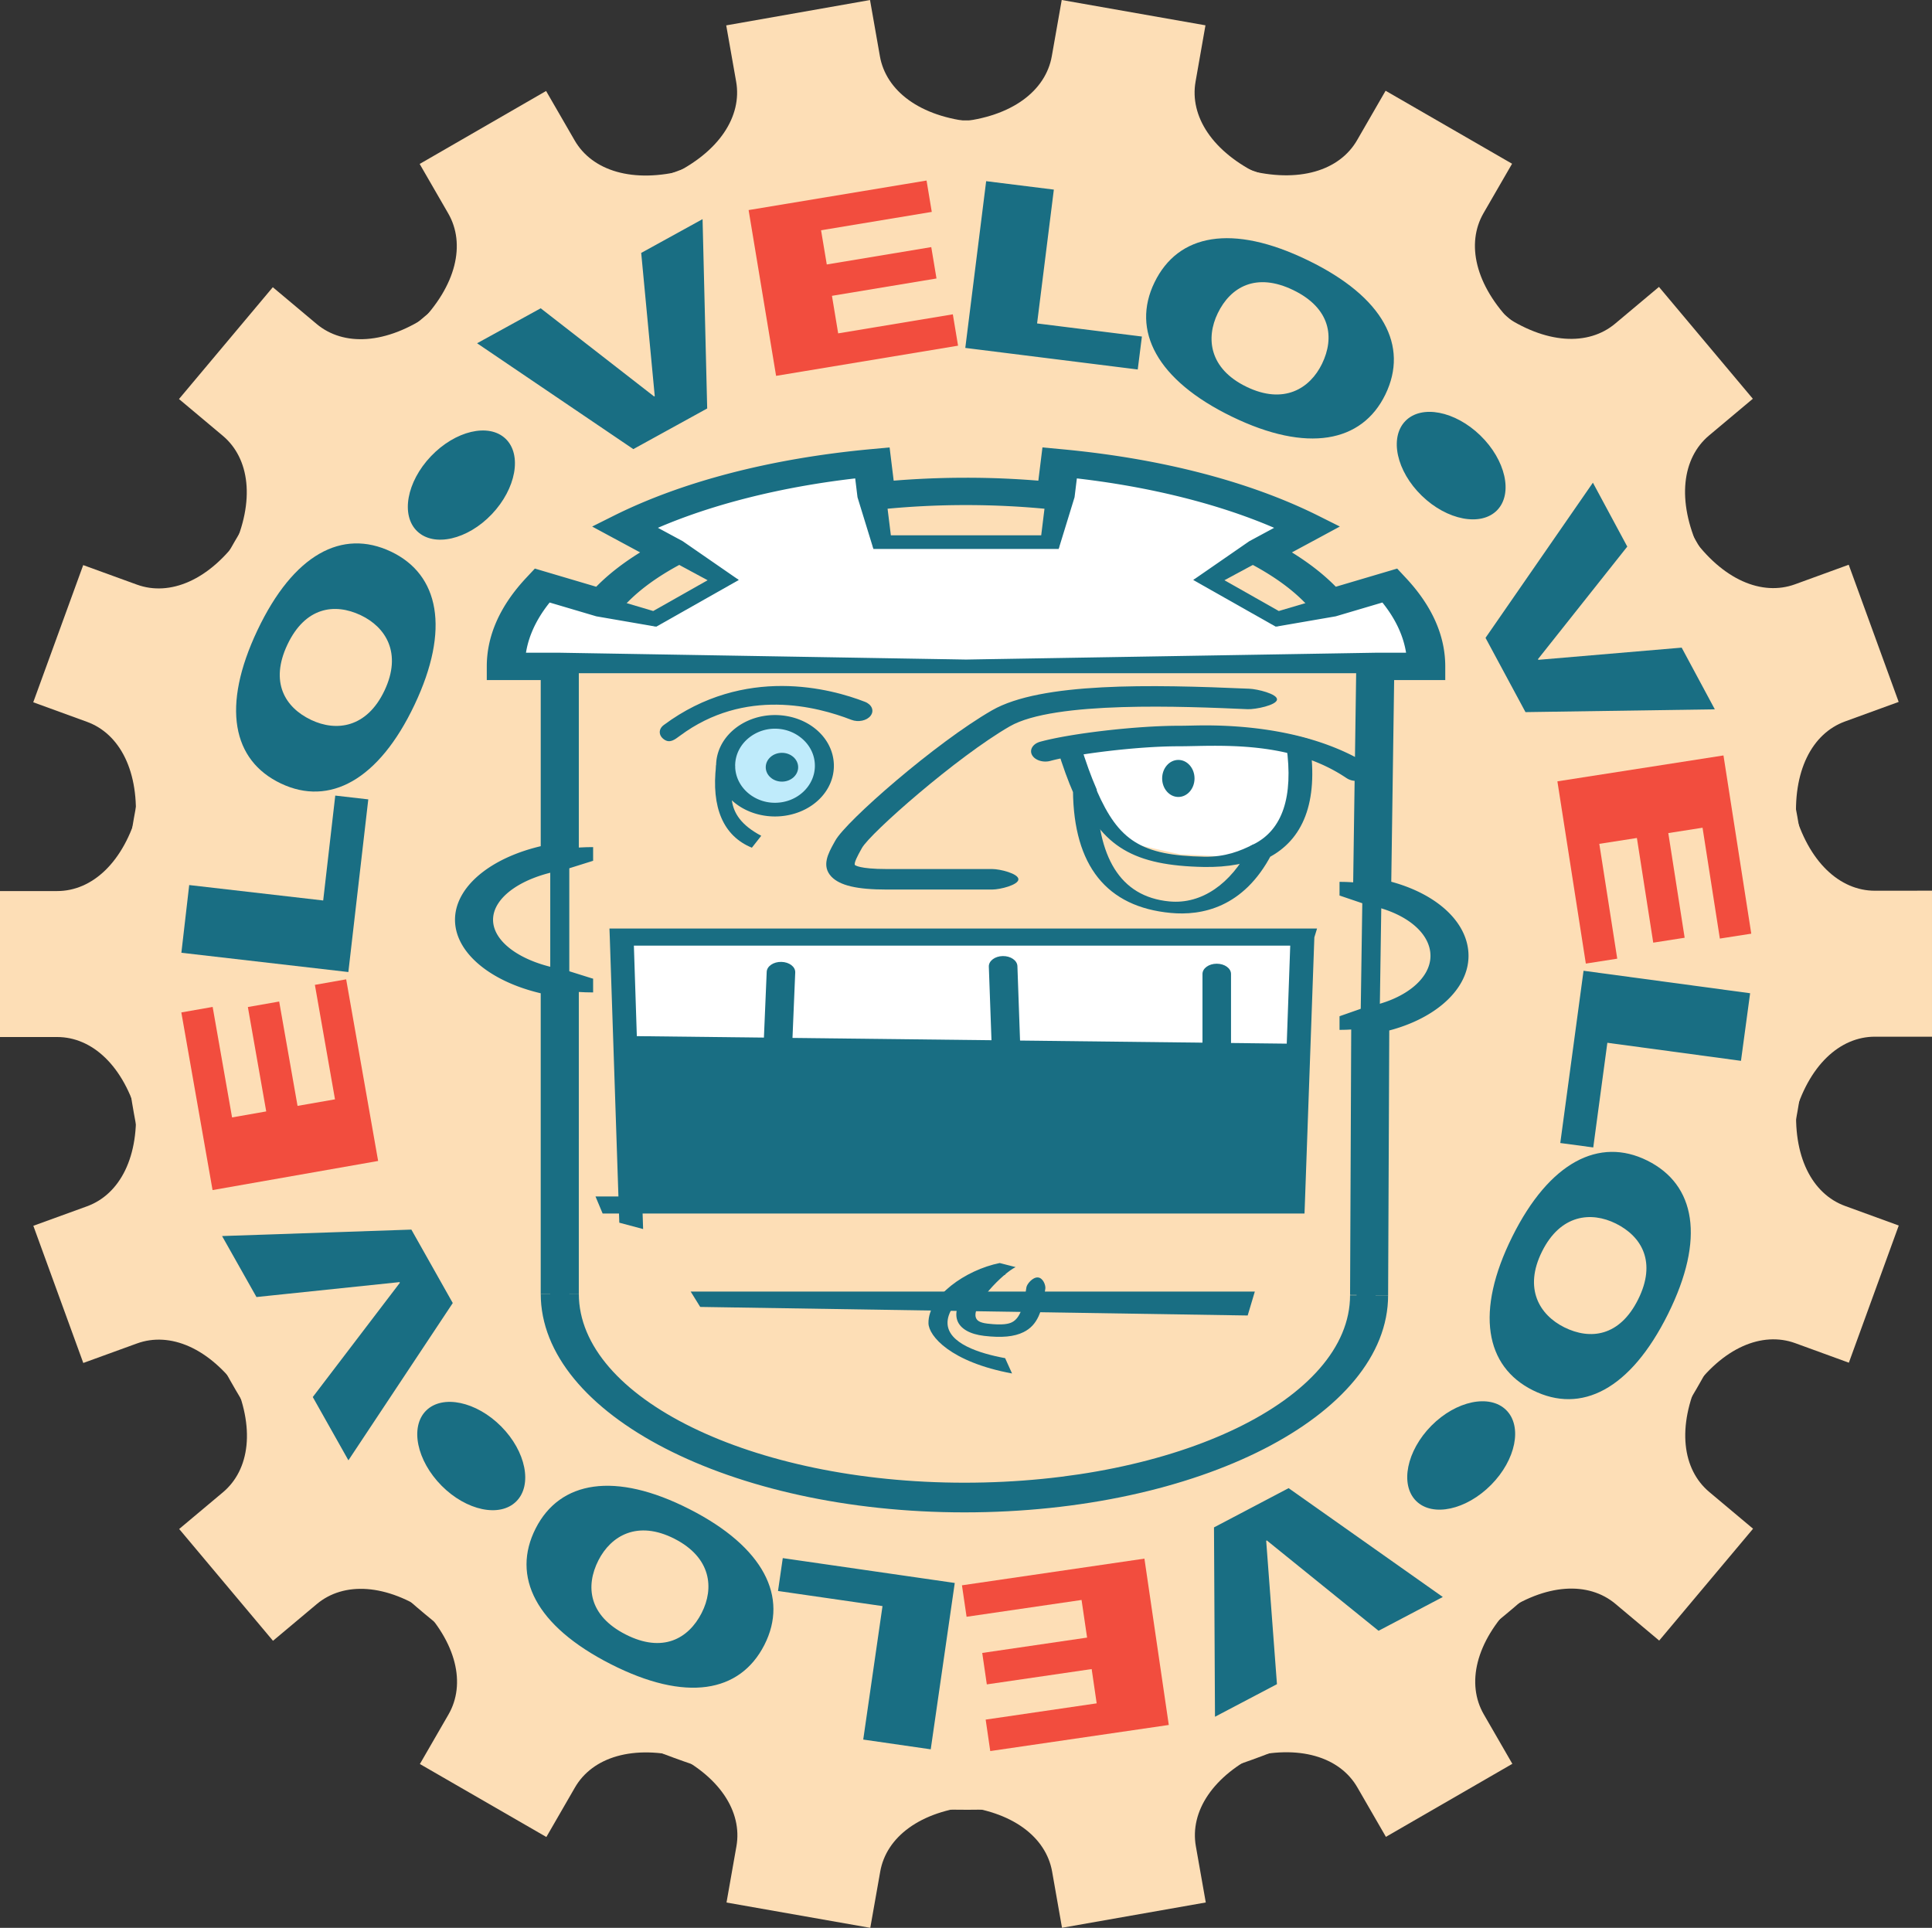
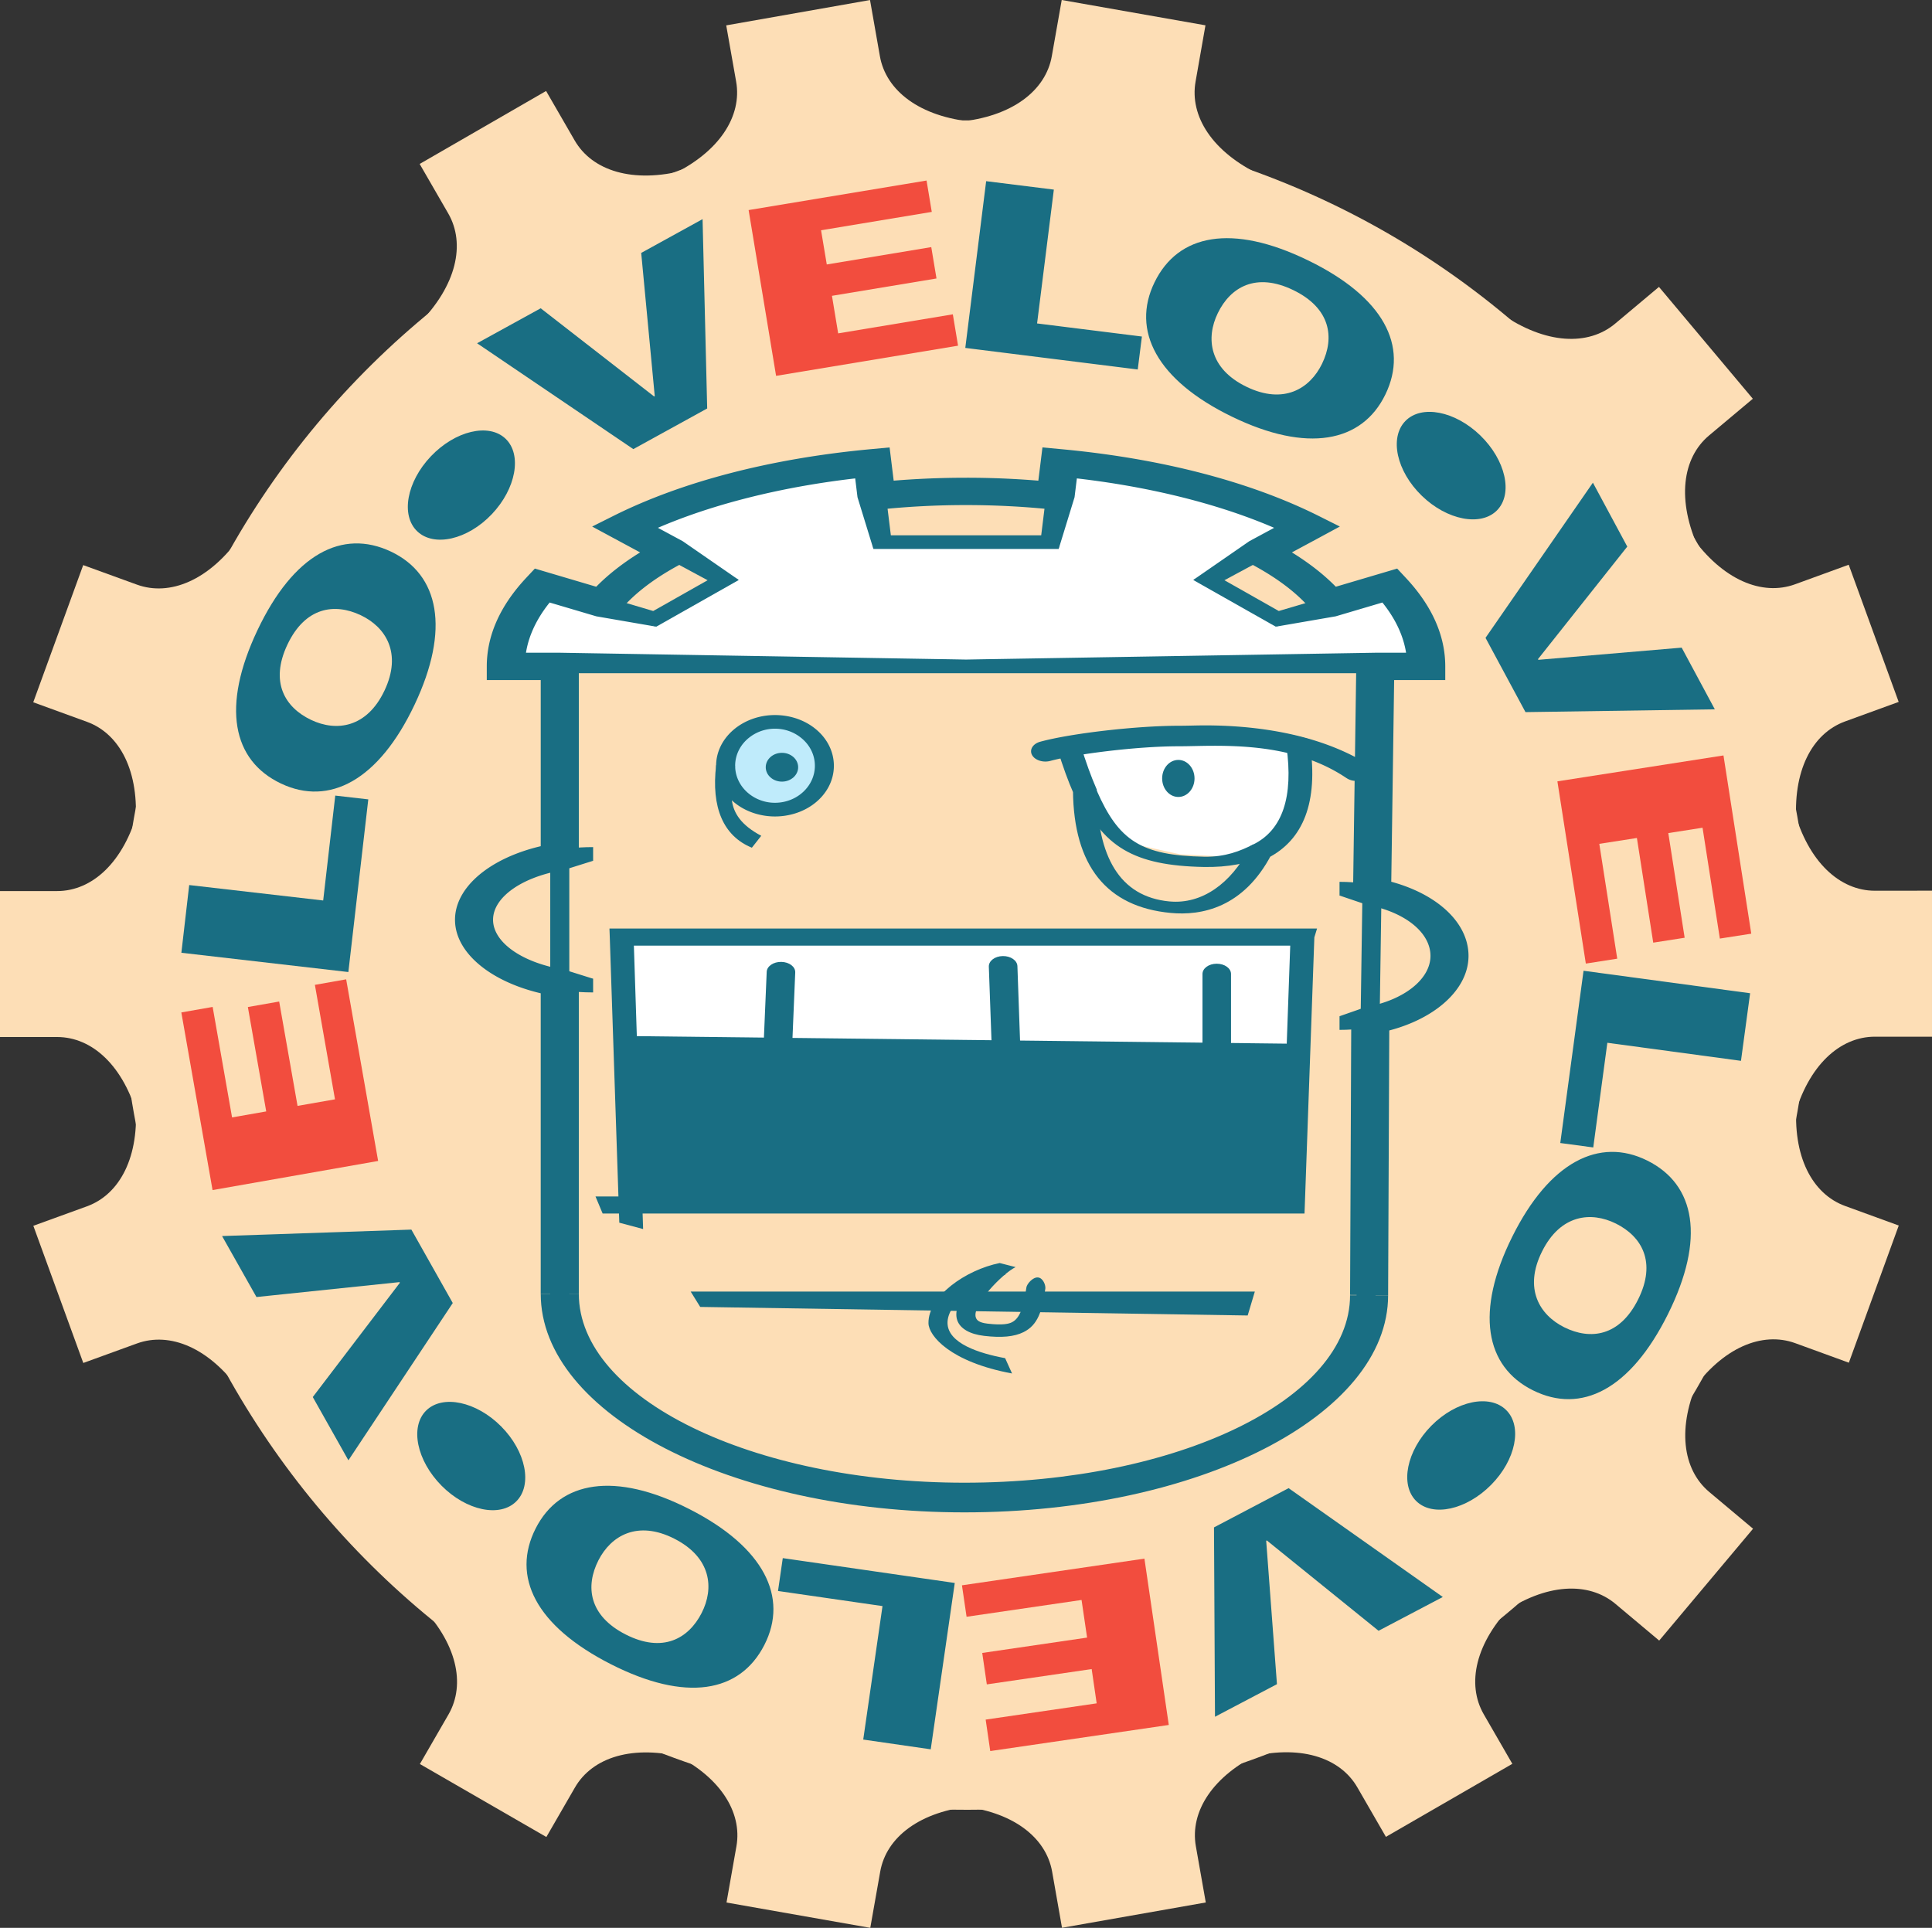
<svg xmlns="http://www.w3.org/2000/svg" width="164.816" height="164.473">
  <rect width="100%" height="100%" fill="#333333" stroke="none" />
  <path fill="#fddeb6" d="M69.867 153.293c39.188 6.91 76.559-19.258 83.469-58.445 6.91-39.188-19.258-76.563-58.45-83.47C55.7 4.469 18.329 30.638 11.419 69.825c-6.91 39.188 19.258 76.559 58.45 83.469" />
  <path fill="#fddeb6" d="M81.727 10.398c4.613-.425 7.48-2.668 8-5.601L90.574 0l12.262 2.16-.844 4.8c-.52 2.935 1.41 6.024 5.598 7.997" />
  <path fill="#fddeb6" d="M57.2 14.96c4.187-1.972 6.116-5.062 5.6-7.995l-.847-4.8L74.22.003l.844 4.797c.519 2.933 3.39 5.176 8 5.601" />
  <path fill="#fddeb6" d="M35.71 27.64c3.259-3.288 4.017-6.85 2.528-9.43l-2.437-4.222 10.785-6.226 2.437 4.218c1.489 2.582 4.954 3.707 9.43 2.528" />
-   <path fill="#fddeb6" d="M19.855 46.902c1.938-4.203 1.43-7.812-.851-9.726l-3.734-3.133 8.003-9.54 3.735 3.134c2.281 1.914 5.922 1.789 9.726-.852" />
  <path fill="#fddeb6" d="M11.543 70.43c.383-4.618-1.328-7.832-4.125-8.848l-4.582-1.668 4.262-11.703 4.578 1.664c2.797 1.02 6.176-.344 8.847-4.125" />
  <path fill="#fddeb6" d="M11.777 95.379c-1.218-4.469-3.925-6.906-6.902-6.906H0V76.02h4.875c2.977 0 5.684-2.438 6.902-6.907" />
  <path fill="#fddeb6" d="M20.535 118.742c-2.676-3.781-6.05-5.144-8.851-4.125l-4.579 1.664-4.261-11.703 4.582-1.664c2.797-1.02 4.508-4.234 4.125-8.851" />
-   <path fill="#fddeb6" d="M36.75 137.703c-3.805-2.637-7.445-2.765-9.727-.851l-3.734 3.132-8.004-9.539 3.735-3.132c2.28-1.915 2.789-5.524.847-9.727" />
  <path fill="#fddeb6" d="M58.477 149.973c-4.48-1.176-7.942-.051-9.43 2.527l-2.438 4.223-10.789-6.227 2.438-4.223c1.488-2.578.734-6.14-2.528-9.43" />
  <path fill="#fddeb6" d="M83.09 154.074c-4.613.426-7.485 2.668-8 5.602l-.848 4.797-12.265-2.16.847-4.801c.516-2.934-1.414-6.024-5.601-7.996" />
  <path fill="#fddeb6" d="M107.617 149.508c-4.187 1.976-6.117 5.066-5.601 8l.847 4.8-12.265 2.16-.844-4.796c-.52-2.934-3.39-5.18-8-5.602" />
  <path fill="#fddeb6" d="M129.105 136.828c-3.257 3.29-4.015 6.852-2.523 9.434l2.434 4.218-10.786 6.23-2.437-4.222c-1.488-2.578-4.953-3.707-9.43-2.527" />
  <path fill="#fddeb6" d="M144.965 117.563c-1.942 4.207-1.43 7.812.851 9.726l3.735 3.133-8.008 9.543-3.734-3.133c-2.282-1.914-5.922-1.789-9.727.852" />
  <path fill="#fddeb6" d="M153.273 94.035c-.382 4.617 1.329 7.832 4.13 8.852l4.577 1.668-4.257 11.703-4.578-1.668c-2.801-1.016-6.18.348-8.852 4.129" />
  <path fill="#fddeb6" d="M153.04 69.086c1.218 4.469 3.925 6.906 6.901 6.906l4.875-.004v12.457h-4.87c-2.981 0-5.688 2.438-6.907 6.907" />
  <path fill="#fddeb6" d="M144.281 45.723c2.676 3.78 6.055 5.144 8.852 4.125l4.578-1.668 4.262 11.703-4.578 1.668c-2.801 1.02-4.512 4.234-4.13 8.851" />
  <path fill="#fddeb6" d="M128.063 26.762c3.804 2.636 7.445 2.761 9.726.847l3.734-3.132 8.008 9.543-3.734 3.132c-2.281 1.914-2.79 5.52-.848 9.727" />
-   <path fill="#fddeb6" d="M106.336 14.488c4.48 1.18 7.945.055 9.434-2.527l2.433-4.219 10.79 6.227-2.438 4.219c-1.489 2.582-.73 6.144 2.527 9.433m-80.355 77.067 67.687-.422v9.07l-11.371 9.7-18.953 5.062-25.988-4.637-11.375-8.016v-10.757" />
  <path fill="#fddeb6" d="m117.2 105.426-.302-18.375c3.903-.696 6.758-2.895 6.758-5.5 0-2.574-2.781-4.754-6.605-5.477l.273-19.219h4.344c0-2.449-1.098-4.785-3.086-6.906l-5.254 1.555c-1.34-1.621-3.308-3.106-5.777-4.399l3.98-2.148c-5.48-2.734-12.828-4.7-21.133-5.473l-.347 2.836a73.218 73.218 0 0 0-7.64-.398c-2.63 0-5.188.14-7.641.398l-.348-2.836c-8.305.774-15.652 2.739-21.133 5.473l3.98 2.148c-2.468 1.293-4.437 2.778-5.777 4.399l-5.254-1.555c-1.988 2.121-3.086 4.457-3.086 6.906h4.602v16.227c-4.223.68-7.313 2.832-7.313 5.387 0 2.554 3.09 4.707 7.313 5.386l-.406 21.473 69.851.098m-71.07 4.953c0 10.281 16.215 18.648 36.144 18.648 19.93 0 36.145-8.242 36.145-18.523h-3.246c0 8.887-14.758 15.992-32.899 15.992-18.136 0-32.894-7.23-32.894-16.117h-3.25" />
  <path fill="#fddeb6" d="m55.352 53.254 5.84-3.305-4.426-2.386c-2.47 1.292-4.438 2.78-5.778 4.402l4.364 1.289m19.398-6.547h14.316l.48-3.93a73.18 73.18 0 0 0-7.64-.394c-2.629 0-5.187.137-7.64.394l.484 3.93m38.074 5.258c-1.34-1.621-3.308-3.11-5.773-4.403l-4.43 2.387 5.84 3.305 4.363-1.29M51.39 72.887l-5.683.582-5.145 2.527-.542 3.3L43 81.825l8.121 2.528.27-11.465m62.543 2.717 4.605.778 4.059 1.75.812 2.332-.539 3.496-2.707 1.363-5.957 2.328-.273-12.047" />
  <path fill="#fff" d="m110.957 63.754-8.394-1.168-10.56.777-.269 1.75 2.164 5.442 3.25 1.554 3.52.778 3.793.191 4.328-1.36 1.899-3.69.269-4.274" />
  <path fill="#bfebfb" d="m67.91 61.809-3.523-.387-1.895 1.555-.812 3.496 2.168 1.945 2.707.387 2.437-1.168 1.082-2.328-.812-2.332-1.352-1.168" />
  <path fill="#fff" d="m53.29 79.93 57.937.195-1.082 9.91-56.856-1.164V79.93m8.086-30.703-8.406-4.536c5.48-2.738 12.828-4.699 21.133-5.476l.828 6.765h14.316l.832-6.765c8.305.777 15.649 2.738 21.133 5.476l-8.41 4.536 5.84 3.304 9.62-2.847c1.985 2.12 3.087 4.453 3.087 6.902H42.832c0-2.45 1.098-4.781 3.082-6.902l9.621 2.847 5.84-3.304" />
  <path fill="#196e83" d="M108.105 73.227c3.114-1.563 4.348-4.829 3.66-9.704l-.062-.46-.61-.157c-3.347-.84-6.675-.914-9.105-.863-.52.012-1.008.02-1.437.02-2.88 0-6.824.46-9.594.914l-.988.16.219.71c.492 1.575.933 2.794 1.394 3.837l-.047-.215c.063 6.398 2.871 9.906 8.34 10.418 2.605.246 6.21-.422 8.598-5zm-8.335 3.68c-4.305-.407-6.149-3.891-6.204-9.446l-.004-.11-.046-.105c-.438-1.004-.868-2.183-1.344-3.719l-.766.871c2.598-.425 6.442-.878 9.145-.878.457 0 .96-.008 1.496-.02 2.398-.05 5.383.031 8.375.781l-.676-.613c.605 4.312-.336 7.129-2.805 8.363l-.258.133-.113.211c-1.562 2.996-4.035 4.79-6.8 4.531" />
  <path fill="#196e83" d="M106.941 72.031c-1.148.578-2.41 1.09-4.21 1.059-5.395-.102-7.293-1.371-9.165-5.63l-1.597.138c2.047 4.648 4.754 6.254 10.73 6.367 2.067.035 3.809-.293 5.172-.977l-.93-.957m7.332 15.832c2.97 0 5.782-.797 7.72-2.187 1.597-1.145 2.472-2.61 2.472-4.125 0-1.516-.875-2.98-2.473-4.13-1.937-1.39-4.75-2.187-7.719-2.187v1.168c2.54 0 4.938.672 6.57 1.848 1.29.922 1.997 2.094 1.997 3.3 0 2.84-3.84 5.15-8.567 5.15v1.163M50.598 72.27c-6.051 0-10.97 2.78-10.97 6.199 0 1.41.81 2.734 2.345 3.836 2.09 1.5 5.234 2.363 8.625 2.363V83.5c-2.965 0-5.688-.734-7.477-2.02-1.223-.878-1.871-1.918-1.871-3.011 0-1.094.648-2.133 1.871-3.012 1.79-1.285 4.512-2.02 7.477-2.02V72.27" />
-   <path fill="#196e83" d="M106.582 58.758c-8.434-.367-17.777-.559-21.957 1.844-4.79 2.753-12.465 9.464-13.367 11.117l-.117.207c-.48.87-1.078 1.949-.22 2.86.724.76 2.177 1.105 4.72 1.105h9.004c.671 0 2.234-.391 2.234-.875 0-.485-1.563-.875-2.234-.875H75.64c-2.356 0-2.7-.336-2.703-.34-.133-.14.289-.903.468-1.227l.121-.219c.684-1.253 8.121-7.8 12.621-10.39 3.797-2.184 14.934-1.695 20.286-1.461.671.027 2.464-.34 2.507-.82.04-.485-1.687-.899-2.359-.926m-32.796 1.117c-2.863-1.113-10.265-3.148-17.16 1.98-.469.348-.453.899.031 1.235.485.336.887.027 1.352-.32 5.531-4.114 11.668-2.504 14.617-1.36.59.23 1.332.074 1.648-.351.325-.426.102-.957-.488-1.184" />
  <path fill="#196e83" d="M89.61 64.914c2.12-.574 7.34-1.246 10.94-1.246.466 0 .973-.012 1.513-.023 3.667-.079 8.69-.043 12.812 2.742h.004c.488.332 1.258.312 1.719-.035.46-.352.437-.907-.051-1.239-4.727-2.855-10.695-3.3-14.555-3.218-.523.011-1.011.023-1.441.023-3.54 0-9.129.633-11.805 1.36-.629.171-.945.675-.707 1.128.238.45.942.68 1.57.508m-23.496 4.742c1.18 0 2.32-.355 3.219-1 1.148-.824 1.805-2.035 1.805-3.324 0-1.293-.657-2.504-1.805-3.328-.898-.645-2.039-1-3.219-1-2.77 0-5.023 1.941-5.023 4.328 0 1.29.66 2.5 1.805 3.324.898.645 2.043 1 3.218 1zm-3.398-4.324c0-.984.484-1.898 1.328-2.504a3.54 3.54 0 0 1 2.07-.66c.754 0 1.473.23 2.07.66.848.606 1.333 1.52 1.333 2.504 0 1.738-1.528 3.156-3.403 3.156a3.536 3.536 0 0 1-2.07-.656c-.844-.605-1.328-1.52-1.328-2.5" />
  <path fill="#196e83" d="M66.707 66.684c.762 0 1.383-.551 1.383-1.227 0-.68-.621-1.23-1.383-1.23-.766 0-1.383.55-1.383 1.23 0 .676.617 1.227 1.383 1.227m33.816 1.308c.762 0 1.38-.707 1.38-1.582 0-.87-.618-1.578-1.38-1.578-.765 0-1.382.707-1.382 1.578 0 .875.617 1.582 1.382 1.582m-39.429-2.711c-.434 3.617.62 6.051 3.047 7.04l.8-1.016c-3.48-1.832-2.441-4.137-2.23-5.926l-1.617-.098m-9.684 38.25h59.875l.027-.707.813-22.855.23-.75H51.992l.028.75.812 24.344 2.031.542-.812-24.925-1.016.746h58.074l-1.015-.746-.813 22.855 1.016-.71H50.8l.61 1.456m55.028 8.699.609-2.039H58.922l.812 1.309 46.703.73" />
  <path fill="#196e83" d="M85.746 115.871c-2.226-.41-4.883-1.266-4.914-2.992-.031-1.75 2.625-3.649 4.93-4.113l-.723-.93c-1.293.625-3.969 3.164-3.371 4.82.254.703 1.07 1.172 2.289 1.313 1.5.176 2.566.074 3.36-.32 1.21-.602 1.59-1.77 1.859-3.711.039-.293-.196-.926-.64-.954-.446-.027-.938.567-.977.856-.215 1.52-.504 2.605-1.227 2.965-.254.129-.75.277-2.086.12-.746-.085-.922-.308-.996-.515-.379-1.047 2.3-3.781 3.39-4.308l-1.355-.348c-2.91.586-6.117 2.84-6.078 5.137.02 1.078 1.871 3.312 7.129 4.285m24.23-28.129-57.125-.66.54 14.168 56.046-.164.54-13.344" />
  <path fill="#196e83" d="M105.016 90.207v-7.113c0-.485-.543-.875-1.22-.875-.671 0-1.214.39-1.214.875v7.113c0 .48.543.875 1.215.875.676 0 1.219-.394 1.219-.875m-17.953-.18-.27-7.609c-.02-.48-.578-.863-1.25-.852-.672.012-1.203.414-1.188.899l.274 7.61c.016.48.574.862 1.246.85.672-.01 1.207-.413 1.188-.898m-19.493-.613.27-6.45c.02-.484-.508-.886-1.18-.901-.672-.016-1.234.367-1.254.847l-.273 6.453c-.02.48.508.887 1.18.899.675.015 1.234-.364 1.257-.848M46.941 56.855v54.641h1.625v-54.64h-1.625m70.395 54.648.8-54.645-1.624-.011-.801 54.644 1.625.012" />
  <path fill="#196e83" d="m118.418 110.504.102-23.438-1.23 1.118c4.702-.84 7.987-3.567 7.987-6.633 0-3.067-3.136-5.719-7.812-6.606l1.21 1.14.274-19.218-1.625 1.153h5.969v-1.165c0-2.632-1.133-5.171-3.363-7.554l-.739-.793-1.226.363-5.254 1.555 2.016.484c-1.446-1.742-3.536-3.34-6.215-4.75l.015 1.875 3.98-2.144 1.794-.97-1.84-.921c-5.856-2.922-13.41-4.883-21.856-5.672l-1.675-.156-.149 1.21-.351 2.837 1.855-1.051a74.844 74.844 0 0 0-7.875-.41c-2.652 0-5.3.137-7.875.41l1.852 1.05-.348-2.835-.148-1.211-1.68.156c-8.441.79-15.996 2.75-21.852 5.672l-1.843.922 1.796.969 3.98 2.144.017-1.875c-2.68 1.41-4.77 3.008-6.215 4.75l2.015-.484-5.254-1.555-1.226-.363-.742.793c-2.227 2.383-3.36 4.922-3.36 7.554v1.165h6.227l-1.625-1.165v16.227l1.27-1.14c-5.055.816-8.583 3.5-8.583 6.527s3.528 5.71 8.582 6.523l-1.27-1.144v26.53l3.25.024V83.867l1.22-.367-2.489-.781c-3.558-.574-6.047-2.32-6.047-4.25 0-1.93 2.489-3.676 6.047-4.25l2.489-.781-1.22-.356V56.855l33.032-.585-34.656-.583h-4.602l1.625 1.168c0-2.16.946-4.265 2.809-6.253l-1.969.425 5.254 1.555 5.113.883-3.097-1.363c1.218-1.473 3.015-2.836 5.34-4.055l4.8 1.433-4.785-3.308-3.976-2.145-.051 1.891c5.351-2.676 12.601-4.55 20.418-5.277l-1.828-1.055.347 2.836 1.356 4.41.5-3.36a71.138 71.138 0 0 1 7.402-.382c2.496 0 4.985.129 7.403.383l.5 3.359 1.355-4.41.348-2.836-1.828 1.055c7.816.726 15.066 2.601 20.414 5.277l-.047-1.89-3.977 2.144-4.785 3.308 4.8-1.433c2.325 1.219 4.122 2.582 5.337 4.055l-3.094 1.363 5.113-.883 5.254-1.555-1.969-.425c1.864 1.988 2.809 4.093 2.809 6.253l1.625-1.167h-4.344l-34.914.582 33.29.574-.274 19.218-1.153.34 2.364.801c3.226.61 5.394 2.356 5.394 4.348s-2.273 3.789-5.523 4.367l-2.235.781 1 .336-.101 23.442 3.246.027" />
  <path fill="#196e83" d="m51.184 52.043 4.363 1.293.437.129.375-.211 5.84-3.305.828-.469-.843-.453-4.43-2.39-.973.933 4.426 2.387-.016-.922-5.84 3.305.813-.082-4.363-1.293-.617 1.078m22.776-9.672.481 3.93.067.531h15.804l.067-.531.48-3.93-1.617-.101-.484 3.93.808-.532H75.254l.809.531-.485-3.93-1.617.102m33.102 4.266-4.426 2.39-.844.453.828.47 5.84 3.304.375.21.437-.128 4.364-1.293-.617-1.078-4.364 1.293.809.082-5.836-3.305-.016.922 4.426-2.387-.976-.933m14.605 9.633H43.152v1.167h78.516V56.27m-75.539 54.109c0 10.281 16.215 18.648 36.144 18.648 19.93 0 36.145-8.242 36.145-18.523h-3.246c0 8.887-14.758 15.992-32.899 15.992-18.136 0-32.894-7.23-32.894-16.117h-3.25m-16.406 14.207-3.04-5.398 7.43-9.75-.031-.055-12.203 1.273-2.934-5.203 16.149-.55 3.531 6.265-8.902 13.418" />
  <path fill="#f24d3e" d="m18.133 101.531-2.664-15.156 2.672-.469 1.656 9.426 2.914-.512-1.566-8.906 2.671-.469 1.567 8.903 3.195-.559-1.715-9.766 2.668-.472 2.727 15.496-14.125 2.484" />
  <path fill="#196e83" d="m15.473 81.285.668-5.777 11.43 1.316 1.03-8.949 2.817.324-1.7 14.73-14.245-1.644m11.074-19.863c-2.25-1.067-3.54-3.234-2.027-6.43 1.515-3.195 4.011-3.57 6.257-2.504 2.133 1.012 3.535 3.235 2.024 6.426-1.512 3.195-4.121 3.52-6.254 2.508zm-2.574 5.426c4.125 1.953 8.336-.274 11.39-6.72 3.055-6.444 2.106-11.116-2.015-13.07-4.16-1.968-8.309.22-11.391 6.72-3.078 6.503-2.14 11.1 2.016 13.07m12.789-27.922c2.07-2.172 4.933-2.86 6.363-1.5 1.43 1.36.898 4.27-1.172 6.445-2.07 2.176-4.926 2.82-6.355 1.461-1.43-1.36-.907-4.23 1.164-6.406m3.938-9.641 5.425-2.984 9.676 7.523.054-.031L54.7 21.578l5.235-2.883.394 16.153-6.3 3.468-13.329-9.03" />
  <path fill="#f24d3e" d="m63.863 17.922 15.18-2.52.445 2.676-9.445 1.567.488 2.918 8.914-1.481.446 2.676-8.918 1.48.53 3.203 9.782-1.625.445 2.676-15.523 2.574-2.344-14.144" />
  <path fill="#196e83" d="m84.129 15.457 5.773.719-1.43 11.418 8.942 1.117-.355 2.812-14.711-1.84 1.78-14.226m19.759 11.262c1.086-2.239 3.27-3.508 6.449-1.965 3.18 1.547 3.531 4.047 2.445 6.281-1.031 2.125-3.27 3.508-6.449 1.961-3.18-1.543-3.477-4.152-2.445-6.277zm-5.399-2.625c-1.996 4.101.192 8.34 6.606 11.453 6.418 3.117 11.097 2.215 13.09-1.89 2.007-4.137-.137-8.31-6.61-11.45-6.472-3.145-11.078-2.25-13.086 1.887m27.793 13.054c2.156 2.09 2.813 4.961 1.438 6.38-1.371 1.413-4.278.859-6.43-1.235-2.156-2.09-2.777-4.953-1.402-6.371 1.37-1.414 4.238-.863 6.394 1.226m9.606 4.032 2.933 5.453-7.617 9.601.031.059 12.227-1.04 2.828 5.263-16.152.238-3.41-6.336 9.16-13.238" />
  <path fill="#f24d3e" d="m147.027 64.45 2.371 15.206-2.68.418-1.476-9.457-2.922.457 1.395 8.93-2.68.418-1.394-8.93-3.207.5 1.53 9.797-2.679.418-2.426-15.547 14.168-2.21" />
  <path fill="#196e83" d="m149.3 84.738-.78 5.766-11.399-1.54-1.203 8.93-2.813-.378 1.985-14.696 14.21 1.918m-11.452 19.649c2.226 1.11 3.476 3.3 1.902 6.465-1.574 3.168-4.078 3.492-6.305 2.386-2.113-1.054-3.476-3.3-1.898-6.465 1.574-3.168 4.183-3.437 6.3-2.386zm2.675-5.375c-4.086-2.032-8.34.113-11.515 6.496-3.176 6.387-2.32 11.074 1.762 13.105 4.12 2.051 8.312-.054 11.52-6.496 3.202-6.441 2.355-11.058-1.767-13.105m-13.32 27.668c-2.113 2.136-4.988 2.765-6.39 1.379-1.403-1.387-.817-4.286 1.292-6.422 2.114-2.133 4.98-2.727 6.383-1.34 1.403 1.387.828 4.25-1.285 6.383m-4.121 9.566-5.48 2.883-9.532-7.707-.054.027.918 12.235-5.286 2.78-.085-16.155 6.367-3.348 13.152 9.285" />
  <path fill="#f24d3e" d="m99.707 147.164-15.23 2.227-.391-2.684 9.469-1.387-.426-2.925-8.945 1.308-.391-2.683 8.945-1.31-.472-3.21-9.809 1.434-.394-2.684 15.566-2.277 2.078 14.191" />
  <path fill="#196e83" d="m79.398 149.242-5.757-.832 1.644-11.387-8.914-1.289.406-2.804 14.672 2.12-2.05 14.192M59.86 137.605c-1.13 2.215-3.337 3.442-6.485 1.84-3.148-1.605-3.45-4.113-2.324-6.328 1.074-2.105 3.336-3.441 6.484-1.84 3.149 1.606 3.399 4.223 2.324 6.328zm5.35 2.727c2.071-4.066-.034-8.344-6.39-11.578-6.351-3.238-11.05-2.426-13.12 1.637-2.087 4.101-.02 8.312 6.39 11.578 6.41 3.265 11.031 2.46 13.12-1.637M37.668 126.75c-2.113-2.133-2.715-5.016-1.316-6.406 1.398-1.387 4.293-.778 6.406 1.355 2.117 2.133 2.683 5.008 1.281 6.395-1.398 1.39-4.254.789-6.371-1.344" />
</svg>